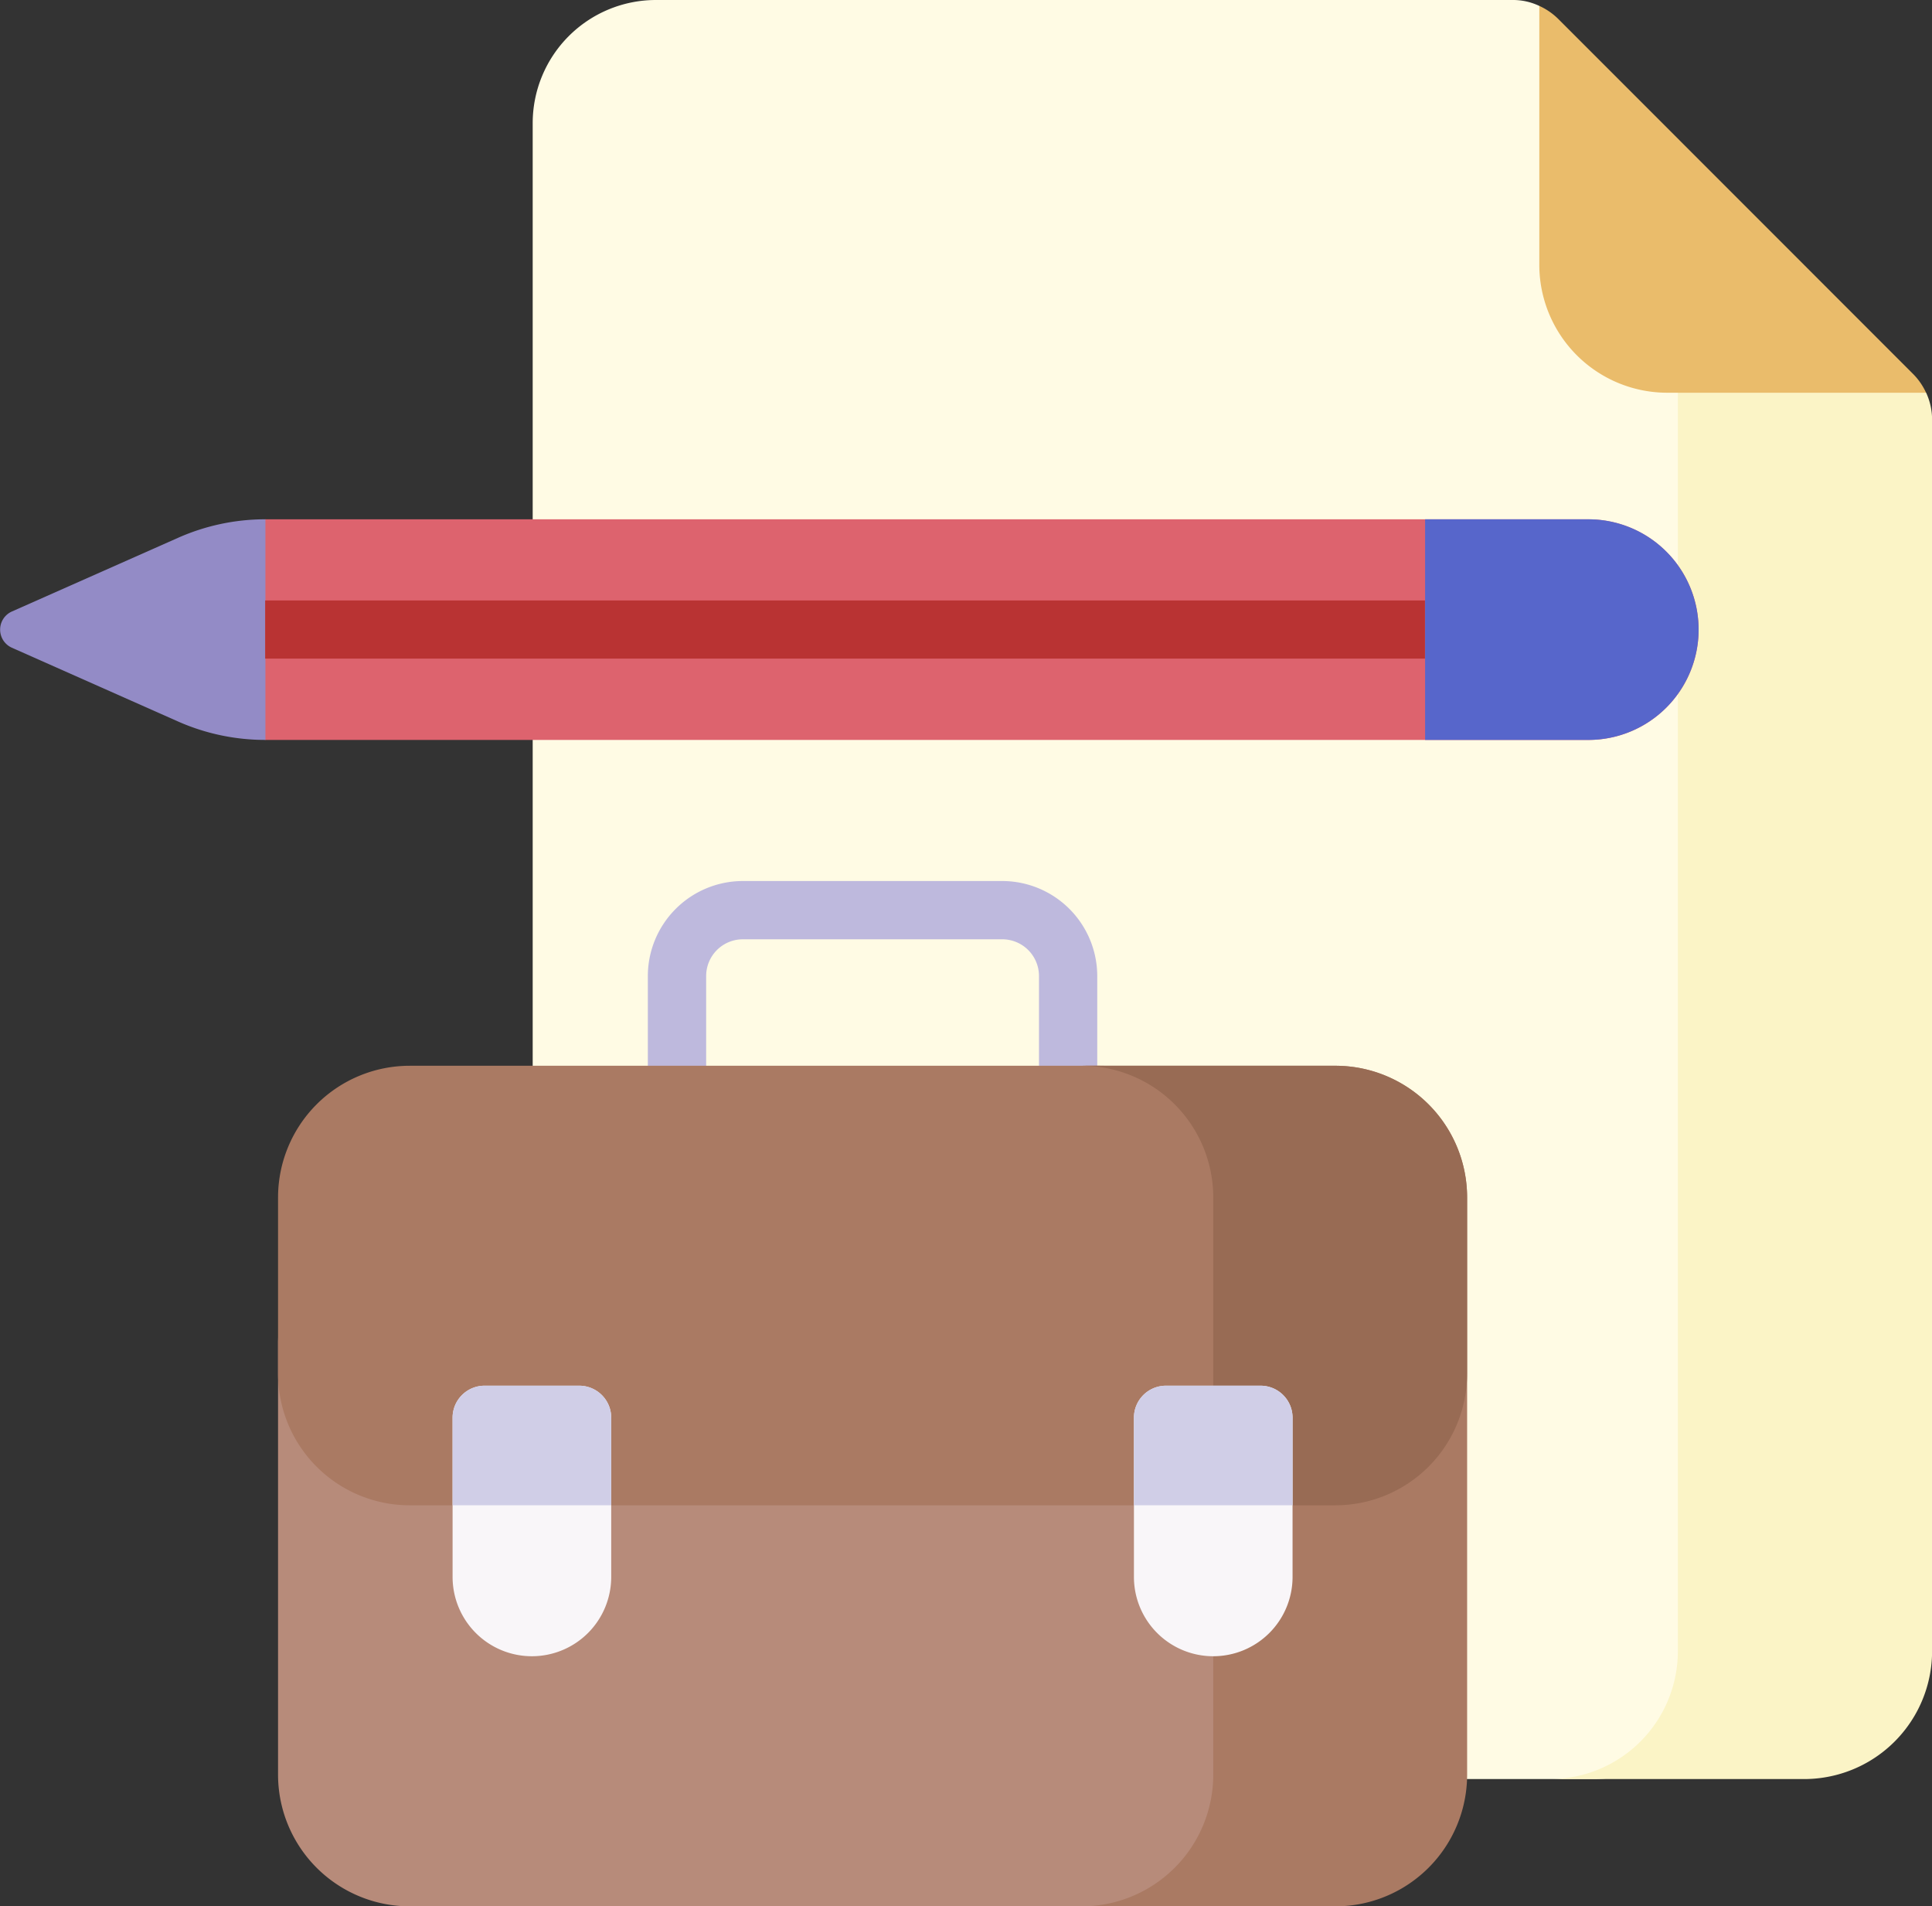
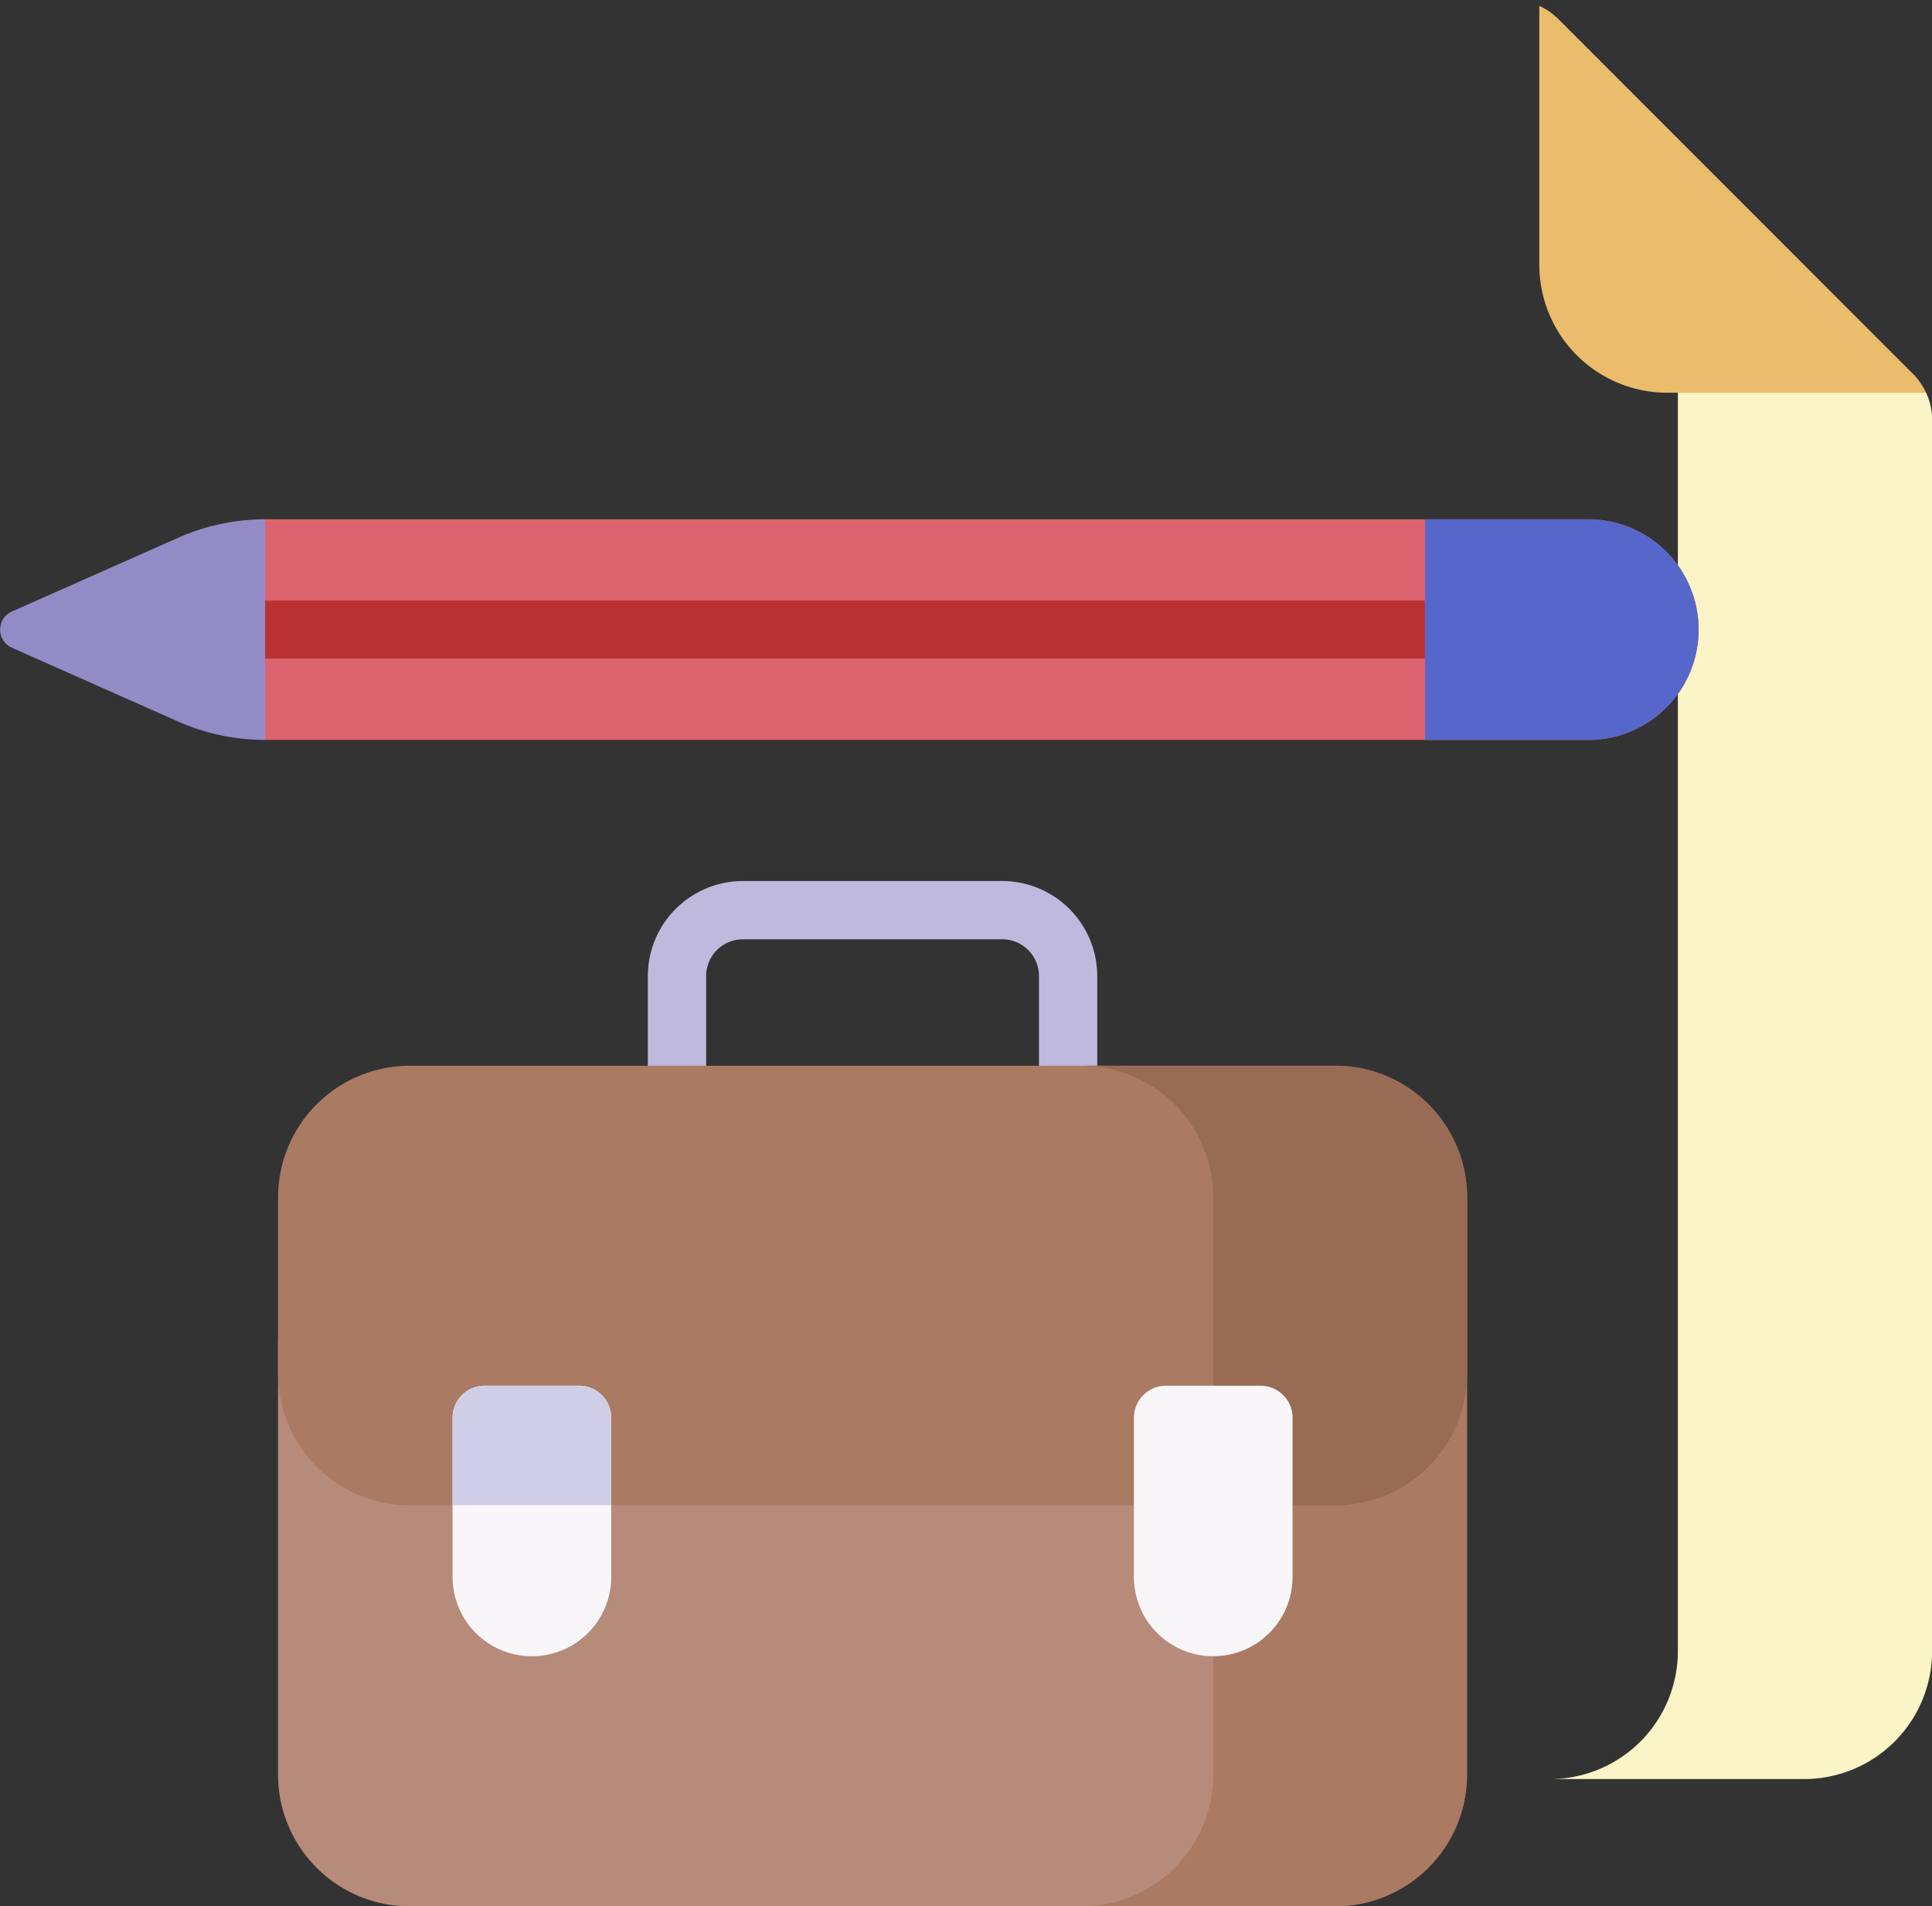
<svg xmlns="http://www.w3.org/2000/svg" width="65.099" height="64.225" viewBox="0 0 65.099 64.225">
  <rect x="0" y="0" width="65.099" height="64.225" fill="#333333" stroke="none" />
  <defs>
    <style>.a{fill:#fffbe4;}.b{fill:#fbf4c6;}.c{fill:#eabc6b;}.d{fill:#beb9dd;}.e{fill:#b78b7a;}.f{fill:#aa7a63;}.g{fill:#986b54;}.h{fill:#f9f6f9;}.i{fill:#d0cee7;}.j{fill:#dd636e;}.k{fill:#938bc6;}.l{fill:#5766cb;}.m{fill:#b93333;}</style>
  </defs>
  <g transform="translate(0 -3.437)">
    <g transform="translate(0 3.437)">
      <g transform="translate(0 0)">
-         <path class="a" d="M181.225,59.061V15.521h-.682a4.312,4.312,0,0,1-4.312-4.312V5.62l-1.147-1.983a2.056,2.056,0,0,0-.907-.2h-28.86a4.152,4.152,0,0,0-4.152,4.152V59.222a4.152,4.152,0,0,0,4.152,4.152h31.6a4.312,4.312,0,0,0,4.312-4.312Z" transform="translate(-123.216 -3.437)" />
        <path class="b" d="M421.895,97.974h-6.058a4.329,4.329,0,0,1-.791-.074v43.614a4.312,4.312,0,0,1-4.312,4.312H419.3a4.312,4.312,0,0,0,4.312-4.312V100.028a2.162,2.162,0,0,0-.2-.907Z" transform="translate(-358.51 -85.889)" />
        <path class="c" d="M420.523,17.4,408.574,5.447a2.187,2.187,0,0,0-.641-.442v8.72a4.312,4.312,0,0,0,4.312,4.312h8.72A2.188,2.188,0,0,0,420.523,17.4Z" transform="translate(-356.066 -4.806)" />
        <g transform="translate(9.369 29.68)">
          <g transform="translate(12.459)">
            <path class="d" d="M185.843,244.082a.982.982,0,0,1-.982-.982v-3.025a1.238,1.238,0,0,0-1.236-1.237h-8.743a1.238,1.238,0,0,0-1.236,1.237V243.1a.982.982,0,1,1-1.965,0v-3.025a3.205,3.205,0,0,1,3.2-3.2h8.743a3.205,3.205,0,0,1,3.2,3.2V243.1A.982.982,0,0,1,185.843,244.082Z" transform="translate(-171.68 -236.873)" />
          </g>
          <g transform="translate(0 6.226)">
            <path class="e" d="M105.814,371.919V361.536H78.126a4.438,4.438,0,0,1-4.438-4.438v14.821a4.438,4.438,0,0,0,4.438,4.438h23.251A4.438,4.438,0,0,0,105.814,371.919Z" transform="translate(-73.688 -348.038)" />
            <path class="f" d="M295.174,285.842h-8.553a4.437,4.437,0,0,1,4.438,4.438v19.443a4.437,4.437,0,0,1-4.437,4.438h8.553a4.438,4.438,0,0,0,4.438-4.438V290.28A4.437,4.437,0,0,0,295.174,285.842Z" transform="translate(-259.547 -285.842)" />
            <path class="f" d="M105.814,290.28a4.438,4.438,0,0,0-4.438-4.438H78.126a4.438,4.438,0,0,0-4.438,4.438v5.932a4.438,4.438,0,0,0,4.438,4.438h27.688Z" transform="translate(-73.688 -285.842)" />
            <path class="g" d="M295.174,285.842h-8.553a4.437,4.437,0,0,1,4.438,4.438v10.37h4.115a4.438,4.438,0,0,0,4.438-4.437V290.28A4.437,4.437,0,0,0,295.174,285.842Z" transform="translate(-259.547 -285.842)" />
            <g transform="translate(5.881 10.778)">
              <path class="h" d="M122.611,379.73a2.672,2.672,0,0,1-2.672-2.672v-5.364a1.078,1.078,0,0,1,1.078-1.078h3.189a1.078,1.078,0,0,1,1.078,1.078v5.364A2.672,2.672,0,0,1,122.611,379.73Z" transform="translate(-119.939 -370.615)" />
              <path class="i" d="M124.206,370.614h-3.189a1.078,1.078,0,0,0-1.078,1.078v2.951h5.345v-2.951A1.078,1.078,0,0,0,124.206,370.614Z" transform="translate(-119.939 -370.614)" />
              <path class="h" d="M303.177,379.73a2.672,2.672,0,0,1-2.672-2.672v-5.364a1.078,1.078,0,0,1,1.078-1.078h3.189a1.078,1.078,0,0,1,1.078,1.078v5.364A2.672,2.672,0,0,1,303.177,379.73Z" transform="translate(-277.547 -370.615)" />
-               <path class="i" d="M304.772,370.614h-3.189a1.078,1.078,0,0,0-1.078,1.078v2.951h5.345v-2.951A1.078,1.078,0,0,0,304.772,370.614Z" transform="translate(-277.547 -370.614)" />
            </g>
          </g>
        </g>
        <g transform="translate(0 17.495)">
          <path class="j" d="M109.233,141.037H64.65l-.819.569V147.6l.819.871h44.583a3.716,3.716,0,0,0,0-7.433Z" transform="translate(-55.715 -141.037)" />
          <g transform="translate(0 0)">
            <path class="k" d="M5.992,147.846.4,145.364a.668.668,0,0,1,0-1.22l5.6-2.483a7.254,7.254,0,0,1,2.943-.624v7.433A7.255,7.255,0,0,1,5.992,147.846Z" transform="translate(0 -141.037)" />
          </g>
          <path class="l" d="M386.847,144.753a3.716,3.716,0,0,0-3.716-3.716h-5.5v7.433h5.5A3.716,3.716,0,0,0,386.847,144.753Z" transform="translate(-329.612 -141.037)" />
          <path class="m" d="M109.349,162.54H70.27V164.5h39.079Z" transform="translate(-61.335 -159.806)" />
        </g>
      </g>
    </g>
  </g>
</svg>